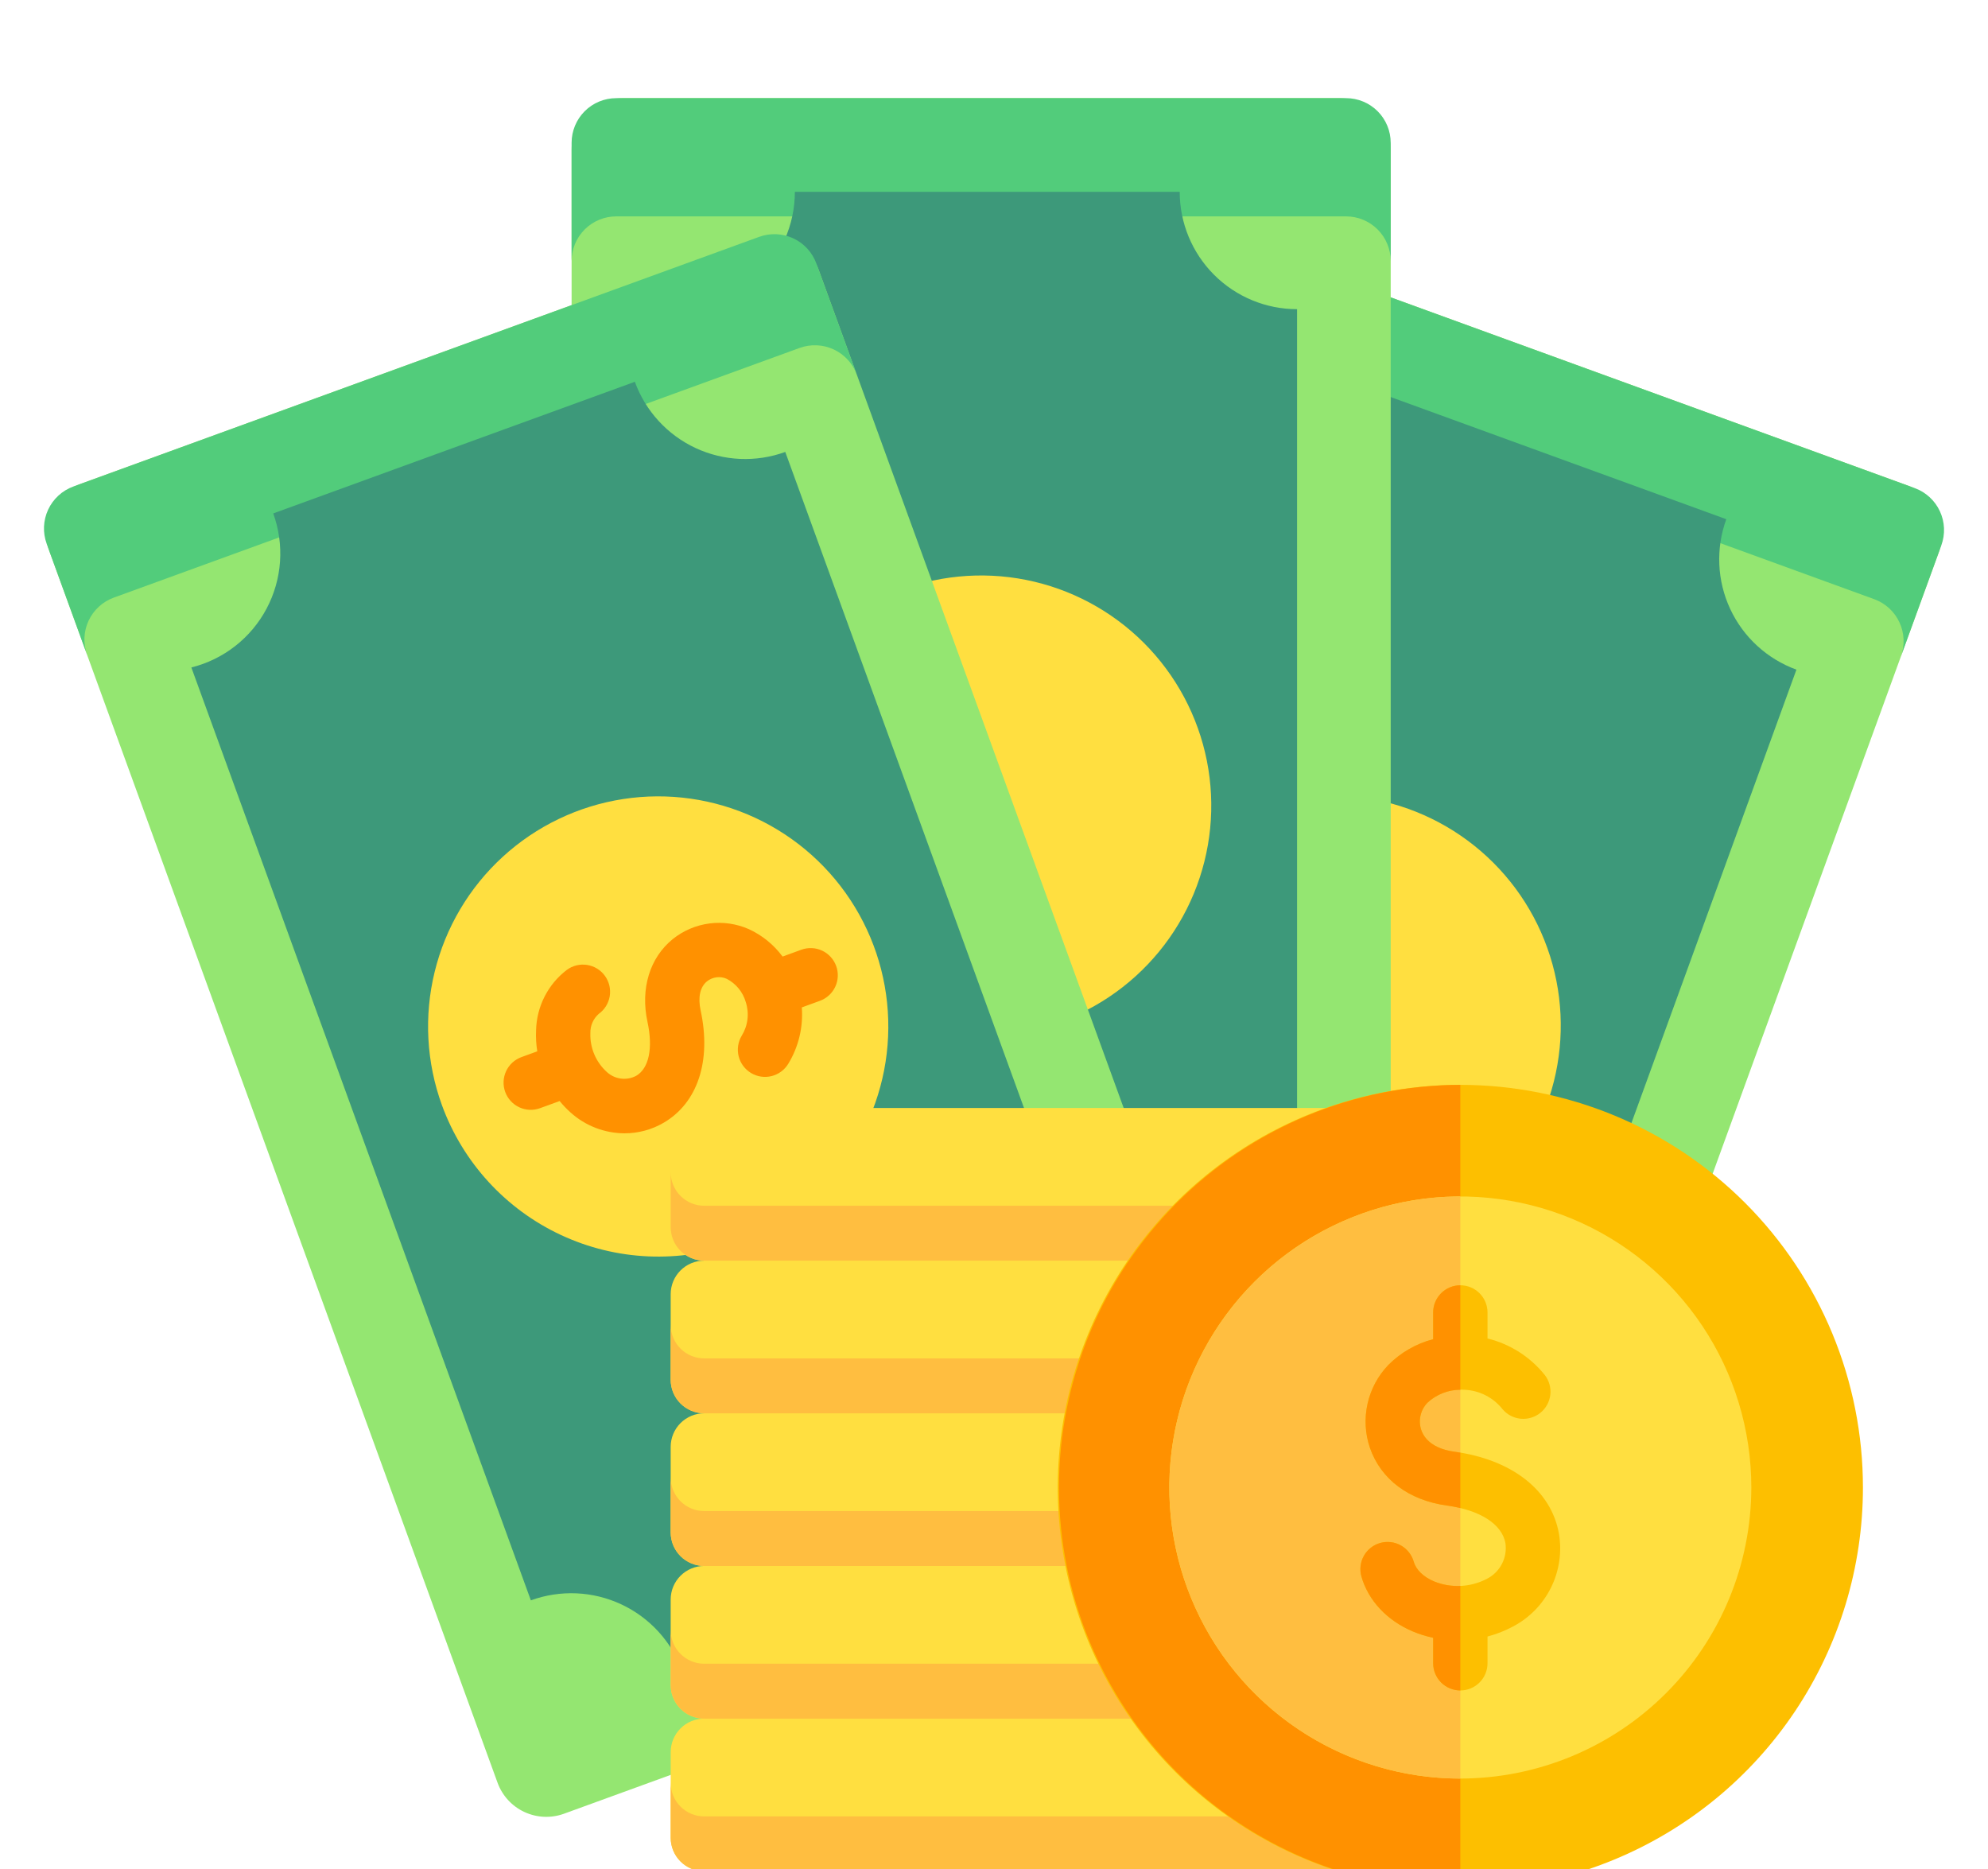
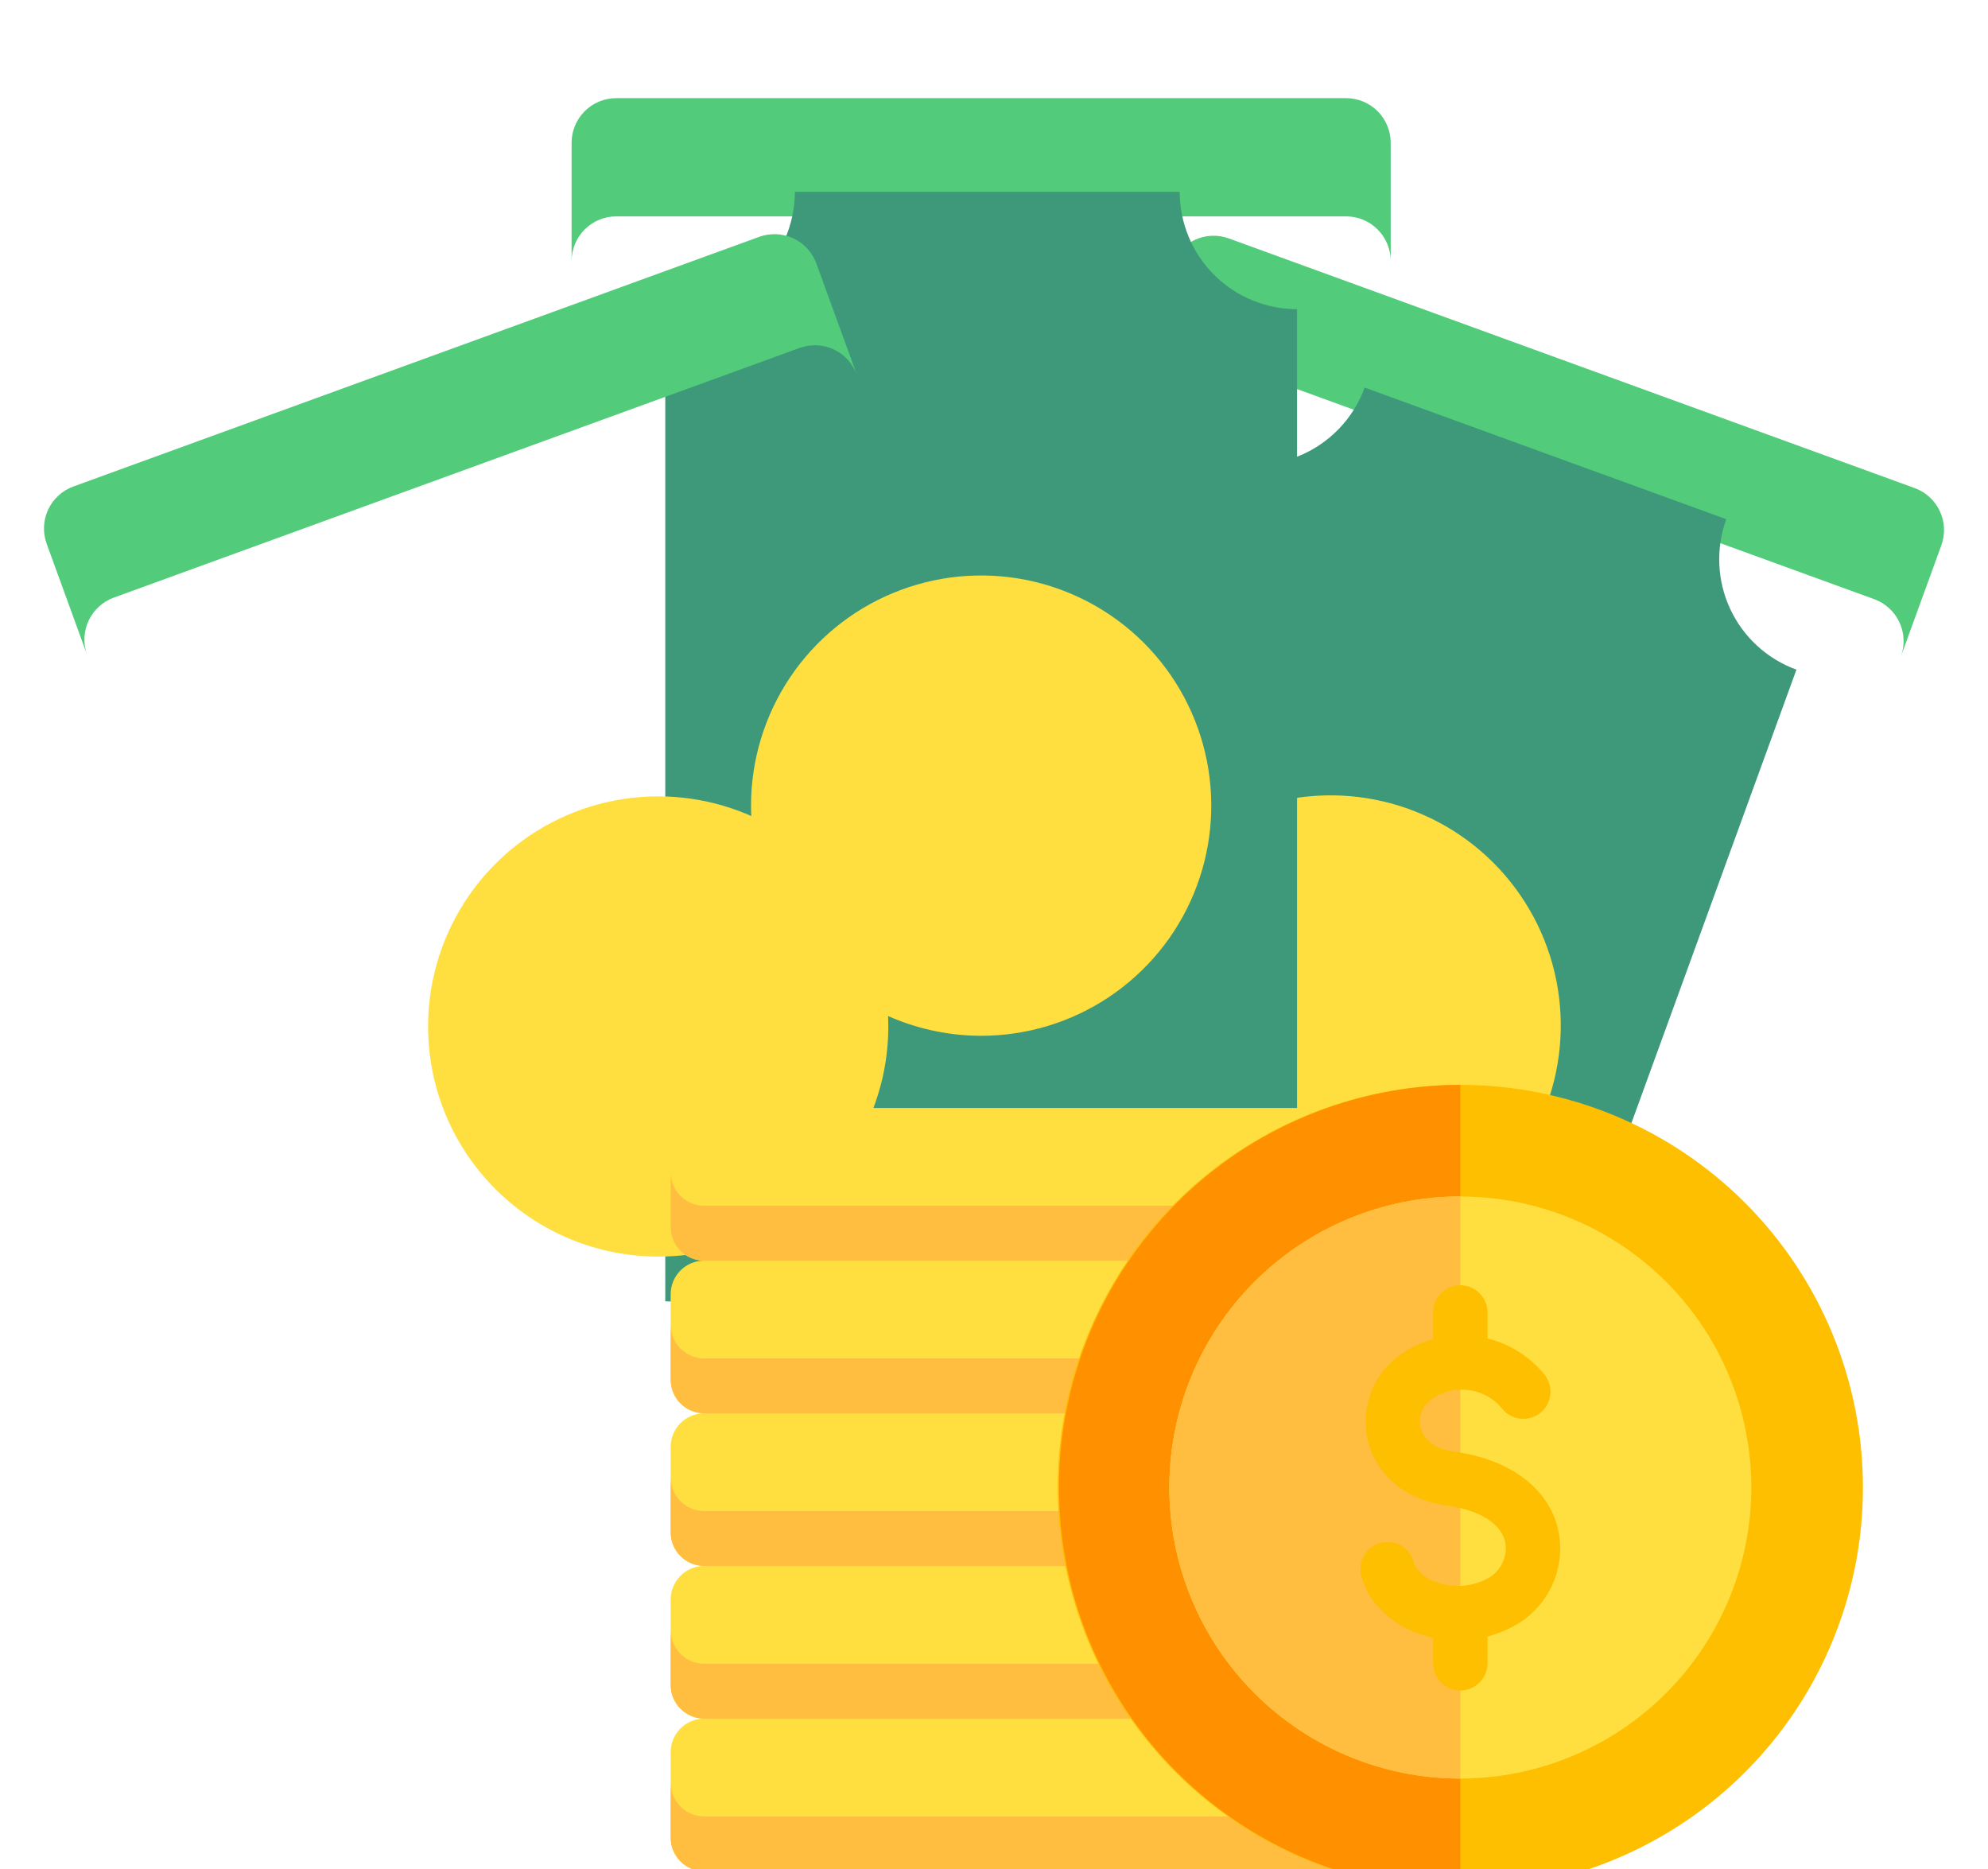
<svg xmlns="http://www.w3.org/2000/svg" width="300" height="282" viewBox="0 0 300 282" fill="none">
-   <path d="M108.765 226.939L176.432 41.025C177.142 39.074 178.598 37.485 180.479 36.608C182.36 35.73 184.513 35.636 186.464 36.346L287.909 73.269C289.859 73.979 291.448 75.435 292.325 77.316C293.202 79.198 293.296 81.35 292.587 83.301L224.919 269.216C224.568 270.181 224.029 271.069 223.335 271.826C222.64 272.584 221.804 273.198 220.872 273.632C219.941 274.067 218.933 274.313 217.906 274.358C216.879 274.403 215.853 274.245 214.887 273.894L113.443 236.971C112.477 236.619 111.59 236.081 110.832 235.387C110.074 234.692 109.46 233.855 109.026 232.924C108.591 231.992 108.345 230.984 108.3 229.957C108.255 228.931 108.413 227.905 108.765 226.939Z" fill="#94E671" />
  <path d="M170.702 56.767L176.804 40.003C177.106 39.172 177.57 38.408 178.168 37.755C178.766 37.103 179.487 36.574 180.289 36.2C181.091 35.827 181.959 35.614 182.843 35.576C183.727 35.538 184.611 35.674 185.442 35.977L288.93 73.641C289.762 73.943 290.526 74.407 291.179 75.005C291.831 75.603 292.36 76.323 292.734 77.126C293.108 77.928 293.32 78.796 293.359 79.68C293.397 80.565 293.261 81.448 292.958 82.28L286.857 99.044C287.16 98.212 287.296 97.329 287.257 96.445C287.219 95.56 287.007 94.692 286.633 93.89C286.258 93.088 285.73 92.367 285.077 91.769C284.424 91.171 283.66 90.707 282.828 90.405L179.341 52.739C178.509 52.436 177.626 52.299 176.741 52.338C175.857 52.376 174.989 52.589 174.187 52.963C173.384 53.337 172.664 53.865 172.066 54.518C171.468 55.171 171.004 55.935 170.702 56.767Z" fill="#52CC7B" />
  <path d="M130.3 209.095L181.531 68.336C183.762 69.423 186.196 70.029 188.676 70.116C191.156 70.202 193.626 69.766 195.926 68.837C198.227 67.907 200.307 66.504 202.031 64.72C203.755 62.935 205.084 60.808 205.934 58.477L260.506 78.34C258.899 82.754 259.112 87.625 261.097 91.882C263.082 96.139 266.677 99.433 271.091 101.039L219.852 241.817C217.666 241.021 215.345 240.664 213.022 240.765C210.698 240.867 208.417 241.425 206.31 242.408C204.202 243.39 202.308 244.779 200.737 246.494C199.166 248.209 197.948 250.216 197.152 252.402L140.954 231.947C141.755 229.747 142.115 227.411 142.013 225.072C141.911 222.732 141.35 220.436 140.36 218.314C139.371 216.192 137.973 214.286 136.247 212.704C134.521 211.122 132.5 209.896 130.3 209.095Z" fill="#3D997A" />
  <path d="M166.076 154.73C166.076 147.862 168.113 141.148 171.929 135.437C175.745 129.726 181.168 125.275 187.514 122.647C193.86 120.019 200.842 119.331 207.578 120.671C214.315 122.011 220.503 125.319 225.359 130.175C230.216 135.032 233.523 141.22 234.863 147.957C236.202 154.693 235.514 161.676 232.886 168.021C230.257 174.366 225.806 179.79 220.095 183.605C214.384 187.421 207.67 189.457 200.801 189.457C191.595 189.446 182.768 185.784 176.258 179.274C169.748 172.764 166.086 163.937 166.076 154.73Z" fill="#FFDF40" />
-   <path d="M86.258 220.48V22.634C86.258 21.606 86.46 20.588 86.853 19.638C87.247 18.689 87.823 17.826 88.55 17.099C89.277 16.372 90.14 15.796 91.089 15.402C92.039 15.009 93.057 14.807 94.085 14.807H202.04C203.068 14.807 204.085 15.009 205.035 15.402C205.985 15.796 206.848 16.372 207.574 17.099C208.301 17.826 208.878 18.689 209.271 19.638C209.664 20.588 209.867 21.606 209.867 22.634V220.48C209.867 221.507 209.664 222.525 209.271 223.475C208.878 224.425 208.301 225.287 207.574 226.014C206.848 226.741 205.985 227.318 205.035 227.711C204.085 228.104 203.068 228.307 202.04 228.307H94.085C93.057 228.307 92.039 228.104 91.089 227.711C90.14 227.318 89.277 226.741 88.55 226.014C87.823 225.287 87.247 224.425 86.853 223.475C86.46 222.525 86.258 221.507 86.258 220.48Z" fill="#94E671" />
  <path d="M86.258 39.387V21.547C86.258 19.76 86.968 18.046 88.231 16.782C89.495 15.518 91.209 14.809 92.996 14.809H203.127C204.914 14.809 206.628 15.518 207.891 16.782C209.155 18.046 209.865 19.76 209.865 21.547V39.387C209.865 37.6 209.155 35.886 207.891 34.622C206.628 33.358 204.914 32.649 203.127 32.649H92.998C92.113 32.648 91.236 32.822 90.419 33.161C89.601 33.499 88.858 33.996 88.232 34.621C87.606 35.247 87.11 35.99 86.771 36.808C86.432 37.625 86.258 38.502 86.258 39.387Z" fill="#52CC7B" />
  <path d="M100.392 196.348V46.554C102.86 46.812 105.354 46.549 107.714 45.781C110.074 45.014 112.246 43.759 114.09 42.099C115.933 40.438 117.408 38.409 118.417 36.142C119.427 33.875 119.949 31.422 119.95 28.94H178.024C178.024 33.637 179.89 38.142 183.211 41.463C186.532 44.784 191.037 46.65 195.734 46.65V196.465C191.037 196.465 186.532 198.331 183.211 201.652C179.89 204.973 178.024 209.478 178.024 214.175H118.219C118.219 209.447 116.341 204.912 112.997 201.569C109.654 198.226 105.12 196.348 100.392 196.348Z" fill="#3D997A" />
  <path d="M113.336 121.556C113.336 114.688 115.373 107.974 119.188 102.263C123.004 96.552 128.428 92.101 134.773 89.473C141.119 86.845 148.101 86.157 154.838 87.497C161.574 88.837 167.762 92.144 172.618 97.001C177.475 101.858 180.782 108.046 182.122 114.782C183.462 121.518 182.774 128.501 180.146 134.846C177.517 141.192 173.066 146.615 167.355 150.431C161.645 154.247 154.93 156.283 148.062 156.283C138.855 156.273 130.028 152.611 123.518 146.101C117.008 139.59 113.346 130.763 113.336 121.556Z" fill="#FFDF40" />
-   <path d="M75.082 268.979L7.414 83.065C7.063 82.099 6.905 81.073 6.95 80.047C6.995 79.02 7.241 78.012 7.676 77.08C8.11 76.149 8.724 75.312 9.482 74.617C10.239 73.923 11.127 73.385 12.092 73.033L113.537 36.11C114.503 35.759 115.529 35.601 116.555 35.645C117.582 35.69 118.59 35.937 119.522 36.371C120.454 36.806 121.291 37.419 121.985 38.177C122.679 38.935 123.218 39.822 123.569 40.788L191.236 226.702C191.588 227.668 191.746 228.694 191.701 229.721C191.656 230.748 191.41 231.756 190.975 232.687C190.541 233.619 189.927 234.456 189.169 235.15C188.411 235.845 187.524 236.383 186.558 236.735L85.114 273.658C83.163 274.367 81.01 274.273 79.129 273.396C77.248 272.519 75.792 270.93 75.082 268.979Z" fill="#94E671" />
  <path d="M13.144 98.808L7.043 82.044C6.74 81.212 6.604 80.329 6.642 79.444C6.681 78.56 6.893 77.692 7.267 76.889C7.641 76.087 8.17 75.367 8.822 74.769C9.475 74.171 10.239 73.707 11.071 73.405L114.559 35.738C115.391 35.435 116.274 35.299 117.158 35.338C118.042 35.376 118.91 35.589 119.713 35.963C120.515 36.337 121.235 36.865 121.833 37.518C122.431 38.171 122.895 38.935 123.197 39.767L129.299 56.531C128.997 55.699 128.534 54.934 127.936 54.281C127.338 53.628 126.617 53.1 125.815 52.725C125.013 52.351 124.144 52.138 123.26 52.1C122.375 52.061 121.492 52.197 120.66 52.5L17.172 90.169C16.341 90.471 15.576 90.935 14.924 91.533C14.271 92.131 13.742 92.852 13.368 93.654C12.994 94.456 12.782 95.324 12.743 96.209C12.705 97.093 12.841 97.976 13.144 98.808Z" fill="#52CC7B" />
-   <path d="M80.109 241.465L28.877 100.709C31.284 100.107 33.539 99.007 35.494 97.479C37.449 95.951 39.061 94.028 40.225 91.837C41.39 89.646 42.081 87.235 42.255 84.76C42.428 82.284 42.079 79.8 41.231 77.468L95.803 57.605C97.409 62.019 100.703 65.613 104.96 67.598C109.217 69.583 114.088 69.796 118.502 68.19L169.741 208.968C167.555 209.763 165.548 210.981 163.833 212.552C162.118 214.124 160.73 216.017 159.747 218.125C158.764 220.233 158.206 222.514 158.105 224.837C158.003 227.161 158.361 229.481 159.156 231.667L102.958 252.121C102.157 249.921 100.931 247.901 99.35 246.174C97.768 244.448 95.862 243.05 93.74 242.061C91.619 241.071 89.323 240.509 86.984 240.407C84.645 240.305 82.309 240.664 80.109 241.465Z" fill="#3D997A" />
  <path d="M66.693 166.761C64.344 160.307 63.961 153.301 65.594 146.63C67.226 139.958 70.8 133.92 75.864 129.28C80.928 124.64 87.254 121.606 94.043 120.561C100.831 119.516 107.777 120.508 114.002 123.41C120.226 126.313 125.451 130.996 129.014 136.868C132.577 142.74 134.319 149.536 134.019 156.398C133.72 163.26 131.392 169.879 127.331 175.418C123.269 180.957 117.657 185.167 111.203 187.516C102.547 190.655 93 190.233 84.656 186.342C76.312 182.451 69.852 175.409 66.693 166.761Z" fill="#FFDF40" />
  <path d="M223.88 241.335V254.25C223.88 255.591 223.347 256.878 222.398 257.827C221.449 258.776 220.162 259.309 218.82 259.309C219.485 259.309 220.143 259.44 220.756 259.694C221.37 259.949 221.928 260.321 222.398 260.791C222.868 261.261 223.24 261.819 223.495 262.433C223.749 263.047 223.88 263.705 223.88 264.369V277.283C223.88 277.947 223.749 278.605 223.495 279.219C223.24 279.833 222.868 280.391 222.398 280.861C221.928 281.331 221.37 281.703 220.756 281.958C220.143 282.212 219.485 282.343 218.82 282.343H106.269C104.927 282.343 103.64 281.81 102.691 280.861C101.742 279.912 101.209 278.625 101.209 277.283V264.369C101.209 263.027 101.742 261.74 102.691 260.791C103.64 259.842 104.927 259.309 106.269 259.309C104.927 259.309 103.64 258.776 102.691 257.827C101.742 256.878 101.209 255.591 101.209 254.25V241.335C101.209 239.993 101.742 238.707 102.691 237.758C103.64 236.809 104.927 236.275 106.269 236.275H218.82C220.162 236.275 221.449 236.809 222.398 237.758C223.347 238.707 223.88 239.994 223.88 241.335ZM218.82 213.242H106.269C104.927 213.242 103.64 213.775 102.691 214.724C101.742 215.673 101.209 216.96 101.209 218.302V231.216C101.209 232.558 101.742 233.845 102.691 234.793C103.64 235.742 104.927 236.275 106.269 236.275H218.82C220.162 236.275 221.449 235.742 222.398 234.793C223.347 233.845 223.88 232.558 223.88 231.216V218.302C223.88 216.96 223.347 215.673 222.398 214.724C221.449 213.775 220.162 213.242 218.82 213.242ZM223.88 185.148V172.234C223.88 170.892 223.347 169.605 222.398 168.656C221.449 167.708 220.162 167.175 218.82 167.175H106.269C104.927 167.175 103.64 167.708 102.691 168.656C101.742 169.605 101.209 170.892 101.209 172.234V185.148C101.209 186.49 101.742 187.777 102.691 188.726C103.64 189.675 104.927 190.208 106.269 190.208C104.927 190.208 103.64 190.741 102.691 191.69C101.742 192.639 101.209 193.926 101.209 195.268V208.184C101.209 209.526 101.742 210.813 102.691 211.761C103.64 212.71 104.927 213.243 106.269 213.243H218.82C220.162 213.243 221.449 212.71 222.398 211.761C223.347 210.813 223.88 209.526 223.88 208.184V195.27C223.88 193.928 223.347 192.641 222.398 191.692C221.449 190.743 220.162 190.21 218.82 190.21C219.485 190.21 220.143 190.079 220.757 189.825C221.371 189.57 221.929 189.197 222.398 188.727C222.868 188.257 223.241 187.699 223.495 187.085C223.749 186.471 223.88 185.813 223.88 185.148Z" fill="#FFDF40" />
  <path d="M223.88 269.004V277.285C223.88 277.95 223.749 278.608 223.495 279.221C223.24 279.835 222.868 280.393 222.398 280.863C221.928 281.333 221.37 281.706 220.756 281.96C220.143 282.214 219.485 282.345 218.82 282.345H106.269C105.605 282.345 104.947 282.214 104.333 281.96C103.719 281.706 103.161 281.333 102.691 280.863C102.221 280.393 101.848 279.835 101.594 279.222C101.34 278.608 101.209 277.95 101.209 277.285V269.004C101.209 270.346 101.742 271.633 102.691 272.582C103.64 273.531 104.927 274.064 106.269 274.064H218.82C219.485 274.064 220.143 273.933 220.756 273.679C221.37 273.425 221.928 273.052 222.398 272.582C222.868 272.112 223.24 271.554 223.495 270.94C223.749 270.327 223.88 269.669 223.88 269.004ZM223.88 245.971V254.252C223.88 255.594 223.347 256.881 222.398 257.83C221.449 258.778 220.162 259.311 218.82 259.311H106.269C104.927 259.311 103.64 258.778 102.691 257.83C101.742 256.881 101.209 255.594 101.209 254.252V245.968C101.209 247.31 101.742 248.597 102.691 249.546C103.64 250.495 104.927 251.028 106.269 251.028H218.82C220.162 251.028 221.449 250.495 222.398 249.546C223.347 248.597 223.88 247.31 223.88 245.968V245.971ZM223.88 222.937V231.218C223.88 232.56 223.347 233.847 222.398 234.796C221.449 235.745 220.162 236.278 218.82 236.278H106.269C104.927 236.278 103.64 235.745 102.691 234.796C101.742 233.847 101.209 232.56 101.209 231.218V222.935C101.209 224.277 101.742 225.564 102.691 226.512C103.64 227.461 104.927 227.994 106.269 227.994H218.82C220.162 227.994 221.449 227.461 222.398 226.512C223.347 225.564 223.88 224.277 223.88 222.935V222.937ZM223.88 199.903V208.184C223.88 209.526 223.347 210.813 222.398 211.762C221.449 212.711 220.162 213.244 218.82 213.244H106.269C104.927 213.244 103.64 212.711 102.691 211.762C101.742 210.813 101.209 209.526 101.209 208.184V199.901C101.209 201.243 101.742 202.53 102.691 203.479C103.64 204.427 104.927 204.96 106.269 204.96H218.82C220.162 204.96 221.449 204.427 222.398 203.479C223.347 202.53 223.88 201.243 223.88 199.901V199.903ZM223.88 176.869V185.151C223.88 186.492 223.347 187.779 222.398 188.728C221.449 189.677 220.162 190.211 218.82 190.211H106.269C104.927 190.211 103.64 189.677 102.691 188.728C101.742 187.779 101.209 186.493 101.209 185.151V176.867C101.209 178.209 101.742 179.496 102.691 180.445C103.64 181.394 104.927 181.927 106.269 181.927H218.82C220.162 181.927 221.449 181.394 222.398 180.445C223.347 179.496 223.88 178.209 223.88 176.867V176.869Z" fill="#FFBE40" />
  <path d="M281.127 224.44C281.127 236.456 277.564 248.202 270.888 258.193C264.212 268.184 254.724 275.971 243.623 280.569C232.521 285.168 220.306 286.371 208.521 284.027C196.736 281.683 185.91 275.897 177.414 267.4C168.917 258.904 163.131 248.078 160.786 236.293C158.442 224.508 159.645 212.293 164.243 201.191C168.841 190.09 176.628 180.601 186.619 173.925C196.61 167.249 208.356 163.686 220.372 163.686C228.35 163.686 236.25 165.257 243.622 168.31C250.993 171.363 257.691 175.838 263.332 181.48C268.974 187.121 273.449 193.819 276.502 201.19C279.556 208.561 281.127 216.461 281.127 224.44Z" fill="#FDBF00" />
  <path d="M220.372 285.193C204.291 285.144 188.887 278.721 177.534 267.333C166.181 255.944 159.806 240.52 159.806 224.44C159.806 208.359 166.181 192.935 177.534 181.547C188.887 170.159 204.291 163.736 220.372 163.686V285.193Z" fill="#FF9100" />
  <path d="M220.372 268.354C211.686 268.354 203.196 265.778 195.975 260.953C188.753 256.128 183.124 249.269 179.801 241.245C176.477 233.221 175.607 224.391 177.302 215.873C178.996 207.354 183.179 199.53 189.32 193.388C195.461 187.247 203.286 183.065 211.805 181.37C220.323 179.676 229.153 180.545 237.177 183.869C245.201 187.193 252.059 192.821 256.885 200.043C261.71 207.264 264.285 215.755 264.285 224.44C264.272 236.083 259.642 247.245 251.409 255.477C243.176 263.71 232.014 268.341 220.372 268.354Z" fill="#FFDF40" />
  <path d="M220.372 268.354C208.725 268.354 197.555 263.727 189.32 255.492C181.085 247.256 176.458 236.087 176.458 224.44C176.458 212.793 181.085 201.624 189.32 193.388C197.555 185.153 208.725 180.526 220.372 180.526V268.354Z" fill="#FFBE40" />
  <path d="M235.249 231.379C235.725 234.157 235.308 237.013 234.057 239.538C232.806 242.063 230.786 244.126 228.288 245.429C227.079 246.075 225.799 246.576 224.473 246.921V250.957C224.473 252.045 224.041 253.088 223.272 253.857C222.503 254.627 221.459 255.059 220.372 255.059C219.284 255.059 218.24 254.627 217.471 253.857C216.702 253.088 216.27 252.045 216.27 250.957V247.117C215.217 246.894 214.187 246.572 213.194 246.154C209.306 244.514 206.483 241.496 205.449 237.881C205.15 236.835 205.279 235.714 205.807 234.763C206.336 233.812 207.22 233.109 208.266 232.81C209.312 232.511 210.434 232.64 211.385 233.168C212.336 233.696 213.038 234.581 213.337 235.627C213.684 236.843 214.796 237.926 216.387 238.599C217.672 239.121 219.055 239.357 220.441 239.288C221.826 239.22 223.18 238.85 224.407 238.203C225.37 237.708 226.155 236.925 226.651 235.963C227.148 235.001 227.331 233.908 227.177 232.836C226.659 229.965 223.356 227.845 218.339 227.159C212.597 226.373 208.363 223.195 206.724 218.442C206 216.301 205.878 214.002 206.372 211.797C206.865 209.591 207.955 207.564 209.523 205.936C211.386 204.066 213.716 202.729 216.27 202.062V198.027C216.27 196.939 216.702 195.896 217.471 195.127C218.24 194.358 219.284 193.926 220.372 193.926C221.459 193.926 222.503 194.358 223.272 195.127C224.041 195.896 224.473 196.939 224.473 198.027V201.953C227.887 202.792 230.928 204.733 233.126 207.476C233.779 208.324 234.074 209.393 233.95 210.455C233.825 211.518 233.291 212.489 232.46 213.163C231.63 213.837 230.569 214.16 229.503 214.063C228.438 213.966 227.453 213.456 226.758 212.643C226.062 211.758 225.181 211.036 224.177 210.526C223.173 210.016 222.07 209.73 220.945 209.69C219.937 209.624 218.927 209.764 217.975 210.1C217.024 210.437 216.151 210.964 215.409 211.65C214.892 212.185 214.531 212.852 214.368 213.578C214.204 214.305 214.243 215.062 214.48 215.768C215.083 217.515 216.848 218.674 219.452 219.031C228.165 220.223 234.07 224.84 235.249 231.379Z" fill="#FDBF00" />
-   <path d="M112.545 151.208C112.816 152.047 112.902 152.935 112.795 153.809C112.688 154.684 112.392 155.525 111.928 156.274C111.651 156.736 111.468 157.248 111.389 157.781C111.31 158.314 111.337 158.857 111.468 159.38C111.599 159.902 111.832 160.394 112.152 160.826C112.473 161.259 112.876 161.624 113.339 161.901C113.801 162.178 114.313 162.361 114.845 162.44C115.378 162.519 115.921 162.492 116.444 162.361C116.966 162.23 117.458 161.997 117.891 161.676C118.323 161.355 118.688 160.952 118.965 160.49C120.512 157.942 121.223 154.974 120.998 152.002L123.73 151.006C124.237 150.821 124.701 150.539 125.099 150.175C125.496 149.811 125.817 149.373 126.045 148.885C126.273 148.396 126.402 147.868 126.425 147.33C126.449 146.792 126.366 146.254 126.182 145.748C125.997 145.242 125.715 144.777 125.351 144.38C124.987 143.983 124.549 143.661 124.061 143.434C123.573 143.206 123.044 143.077 122.506 143.053C121.968 143.03 121.431 143.113 120.924 143.297L118.094 144.328C116.777 142.548 115.033 141.128 113.023 140.2C111.154 139.371 109.093 139.071 107.065 139.334C105.037 139.597 103.121 140.412 101.525 141.69C98.052 144.503 96.625 149.172 97.707 154.175C98.567 158.153 97.931 161.197 96.007 162.319C95.298 162.697 94.488 162.844 93.691 162.738C92.894 162.633 92.15 162.282 91.562 161.734C90.748 160.994 90.104 160.086 89.677 159.072C89.25 158.058 89.05 156.963 89.09 155.863C89.078 155.32 89.183 154.782 89.4 154.284C89.617 153.787 89.94 153.343 90.347 152.983C90.787 152.669 91.161 152.27 91.447 151.811C91.733 151.351 91.925 150.839 92.012 150.305C92.099 149.771 92.079 149.225 91.955 148.698C91.83 148.172 91.602 147.675 91.284 147.237C90.966 146.799 90.565 146.428 90.103 146.145C89.641 145.863 89.128 145.675 88.594 145.592C88.059 145.509 87.513 145.532 86.987 145.661C86.462 145.79 85.966 146.022 85.531 146.343C84.126 147.417 82.981 148.792 82.179 150.368C81.377 151.944 80.94 153.679 80.898 155.447C80.847 156.511 80.907 157.577 81.078 158.628L78.689 159.498C78.183 159.682 77.718 159.964 77.321 160.328C76.924 160.692 76.603 161.13 76.375 161.619C76.147 162.107 76.018 162.635 75.995 163.173C75.971 163.711 76.054 164.249 76.238 164.755C76.422 165.261 76.704 165.726 77.069 166.123C77.432 166.52 77.871 166.842 78.359 167.069C78.847 167.297 79.376 167.426 79.914 167.45C80.452 167.473 80.989 167.39 81.496 167.206L84.454 166.129C84.957 166.746 85.507 167.322 86.099 167.853C88.335 169.867 91.234 170.987 94.244 170.998C96.314 171 98.348 170.452 100.137 169.41C105.287 166.41 107.376 160.067 105.727 152.443C105.3 150.471 105.644 148.916 106.693 148.065C107.106 147.736 107.603 147.526 108.128 147.459C108.653 147.392 109.186 147.471 109.669 147.687C110.363 148.047 110.976 148.546 111.47 149.151C111.965 149.757 112.331 150.457 112.545 151.208ZM206.724 218.441C206 216.3 205.878 214.002 206.372 211.796C206.865 209.591 207.955 207.563 209.523 205.935C211.386 204.066 213.716 202.728 216.27 202.061V198.026C216.27 196.939 216.702 195.895 217.471 195.126C218.24 194.357 219.284 193.925 220.371 193.925V209.693C218.529 209.694 216.755 210.393 215.407 211.65C214.889 212.185 214.529 212.852 214.365 213.578C214.201 214.305 214.24 215.062 214.477 215.768C215.08 217.515 216.846 218.674 219.449 219.031C219.763 219.073 220.065 219.131 220.371 219.182V227.541C219.7 227.38 219.021 227.252 218.337 227.158C212.596 226.372 208.363 223.195 206.724 218.441ZM220.371 239.288C219.009 239.355 217.648 239.119 216.387 238.598C214.796 237.925 213.684 236.84 213.337 235.626C213.038 234.58 212.335 233.696 211.384 233.168C210.433 232.64 209.312 232.511 208.266 232.81C207.22 233.109 206.335 233.811 205.807 234.762C205.279 235.713 205.15 236.835 205.449 237.881C206.482 241.495 209.305 244.511 213.194 246.154C214.187 246.571 215.217 246.893 216.27 247.116V250.957C216.27 252.045 216.702 253.088 217.471 253.857C218.24 254.627 219.284 255.059 220.371 255.059V239.288Z" fill="#FF9100" />
</svg>